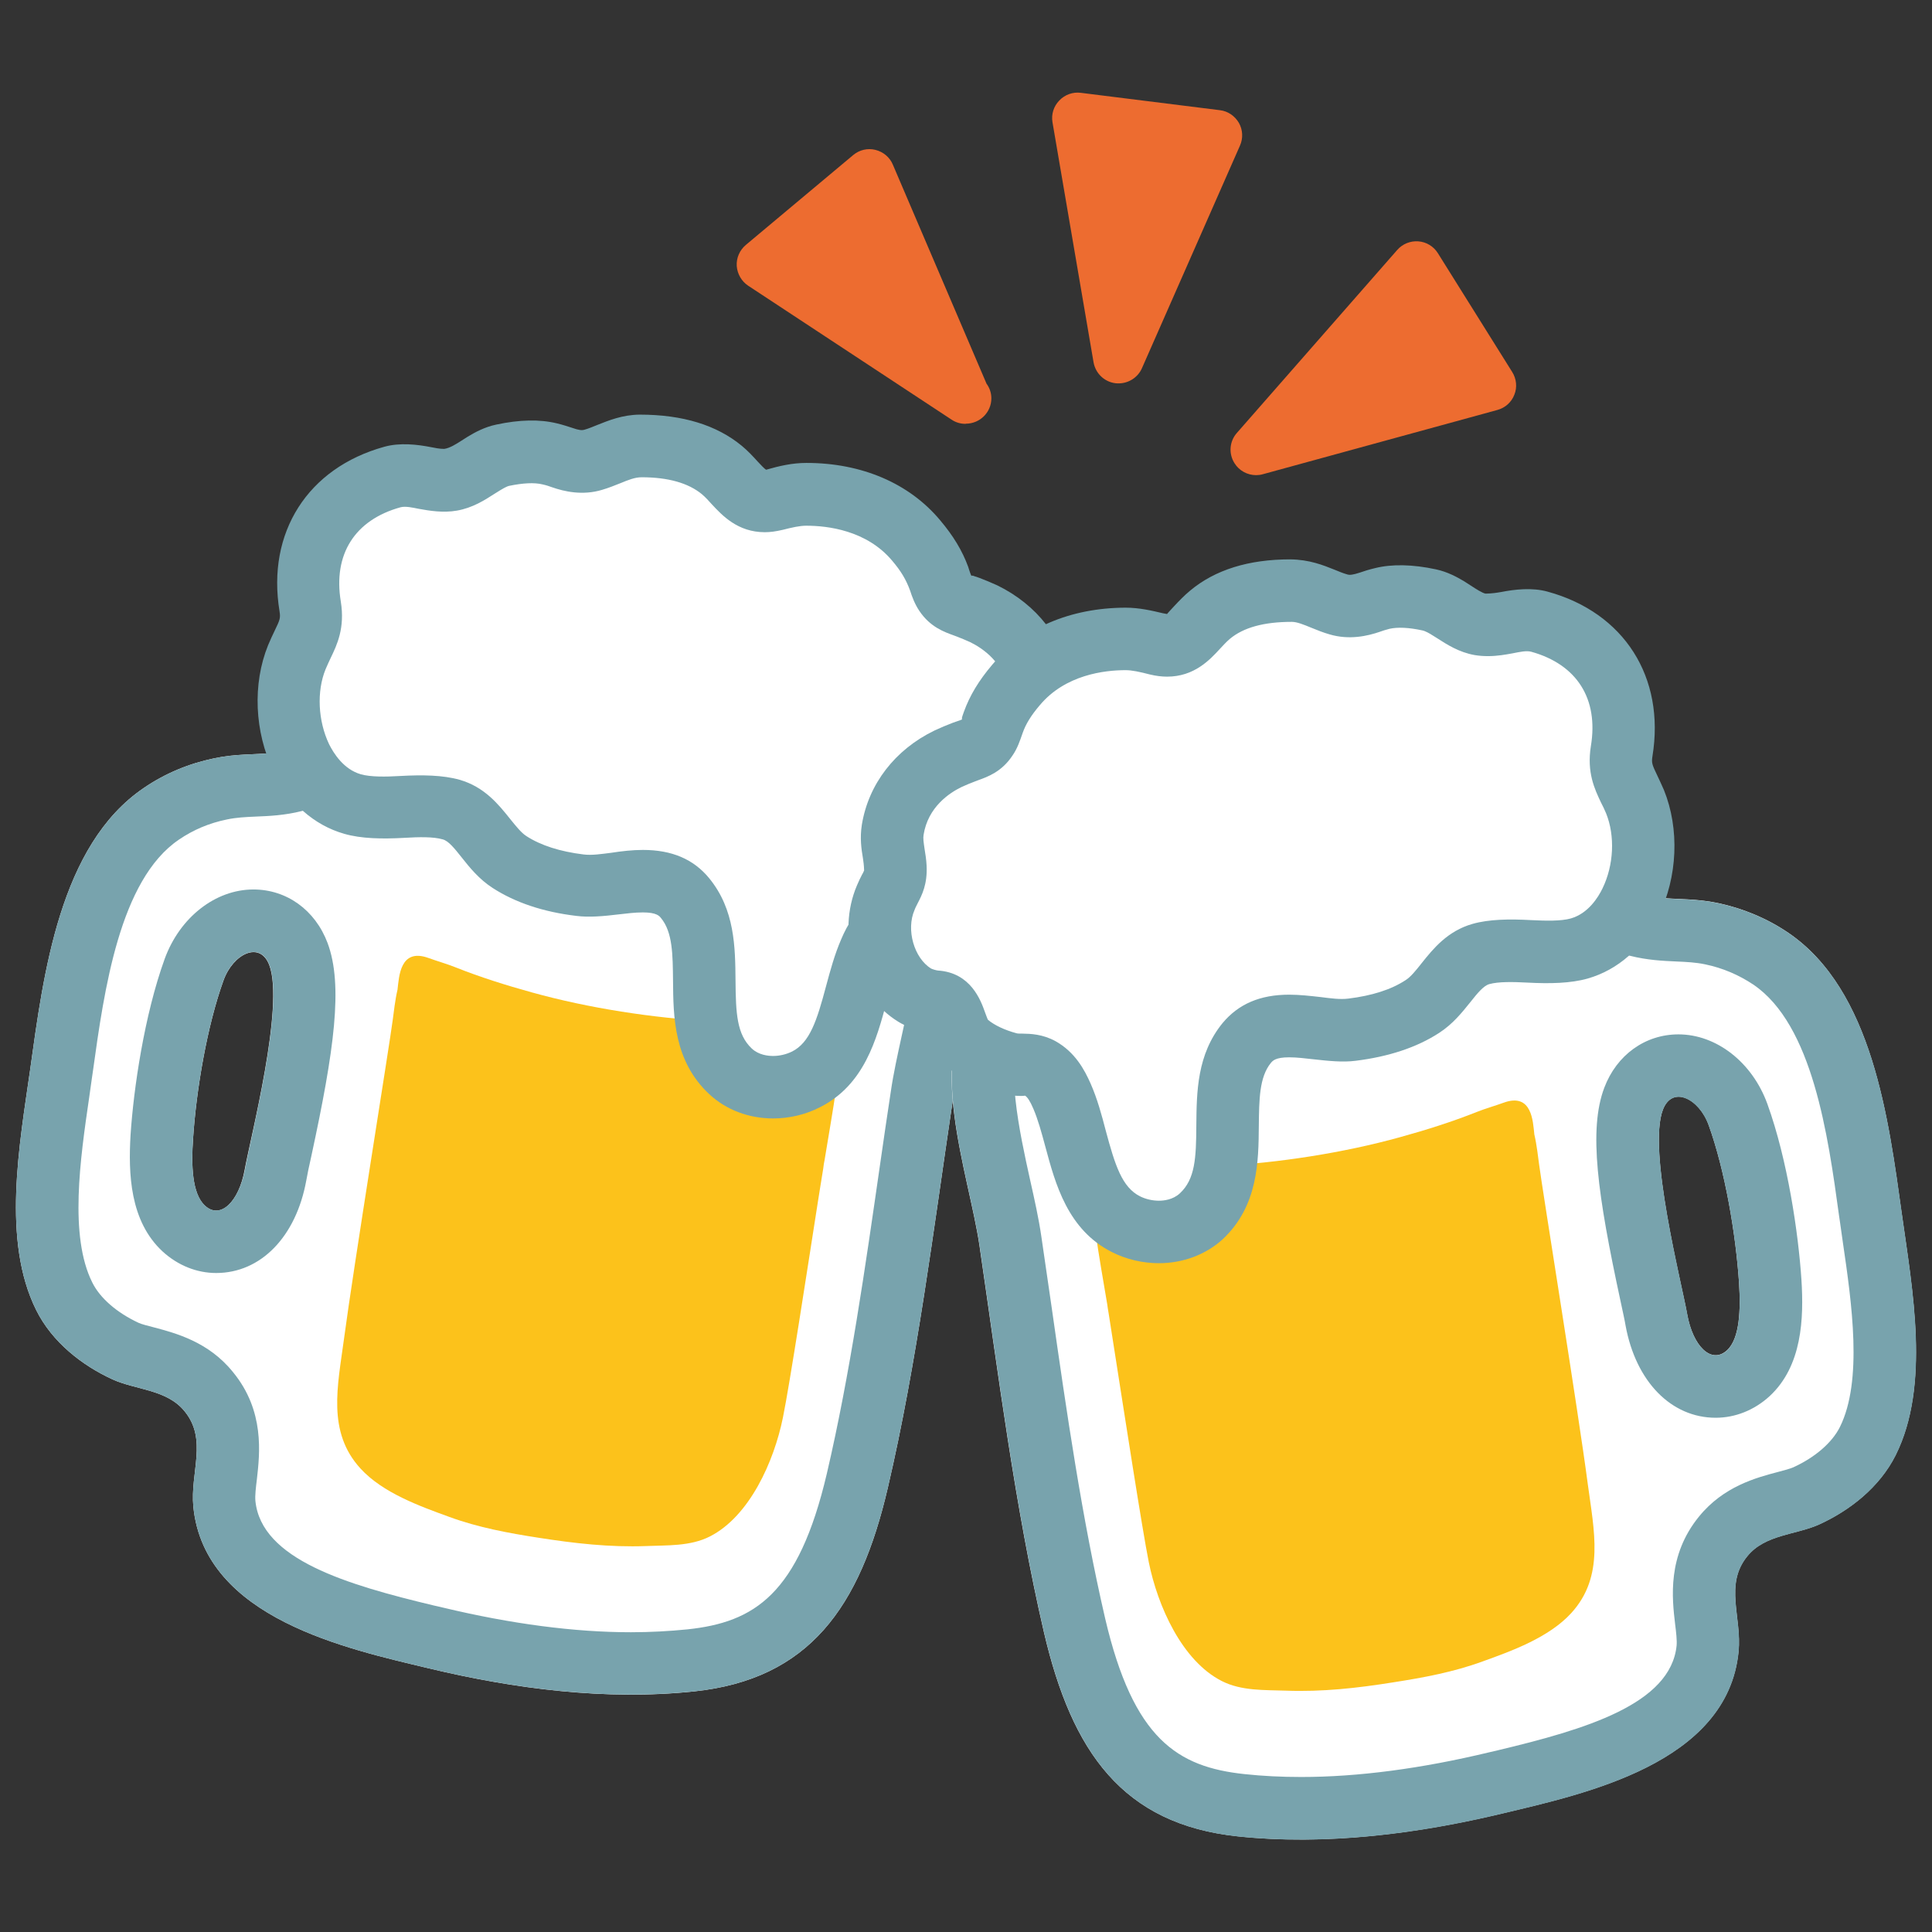
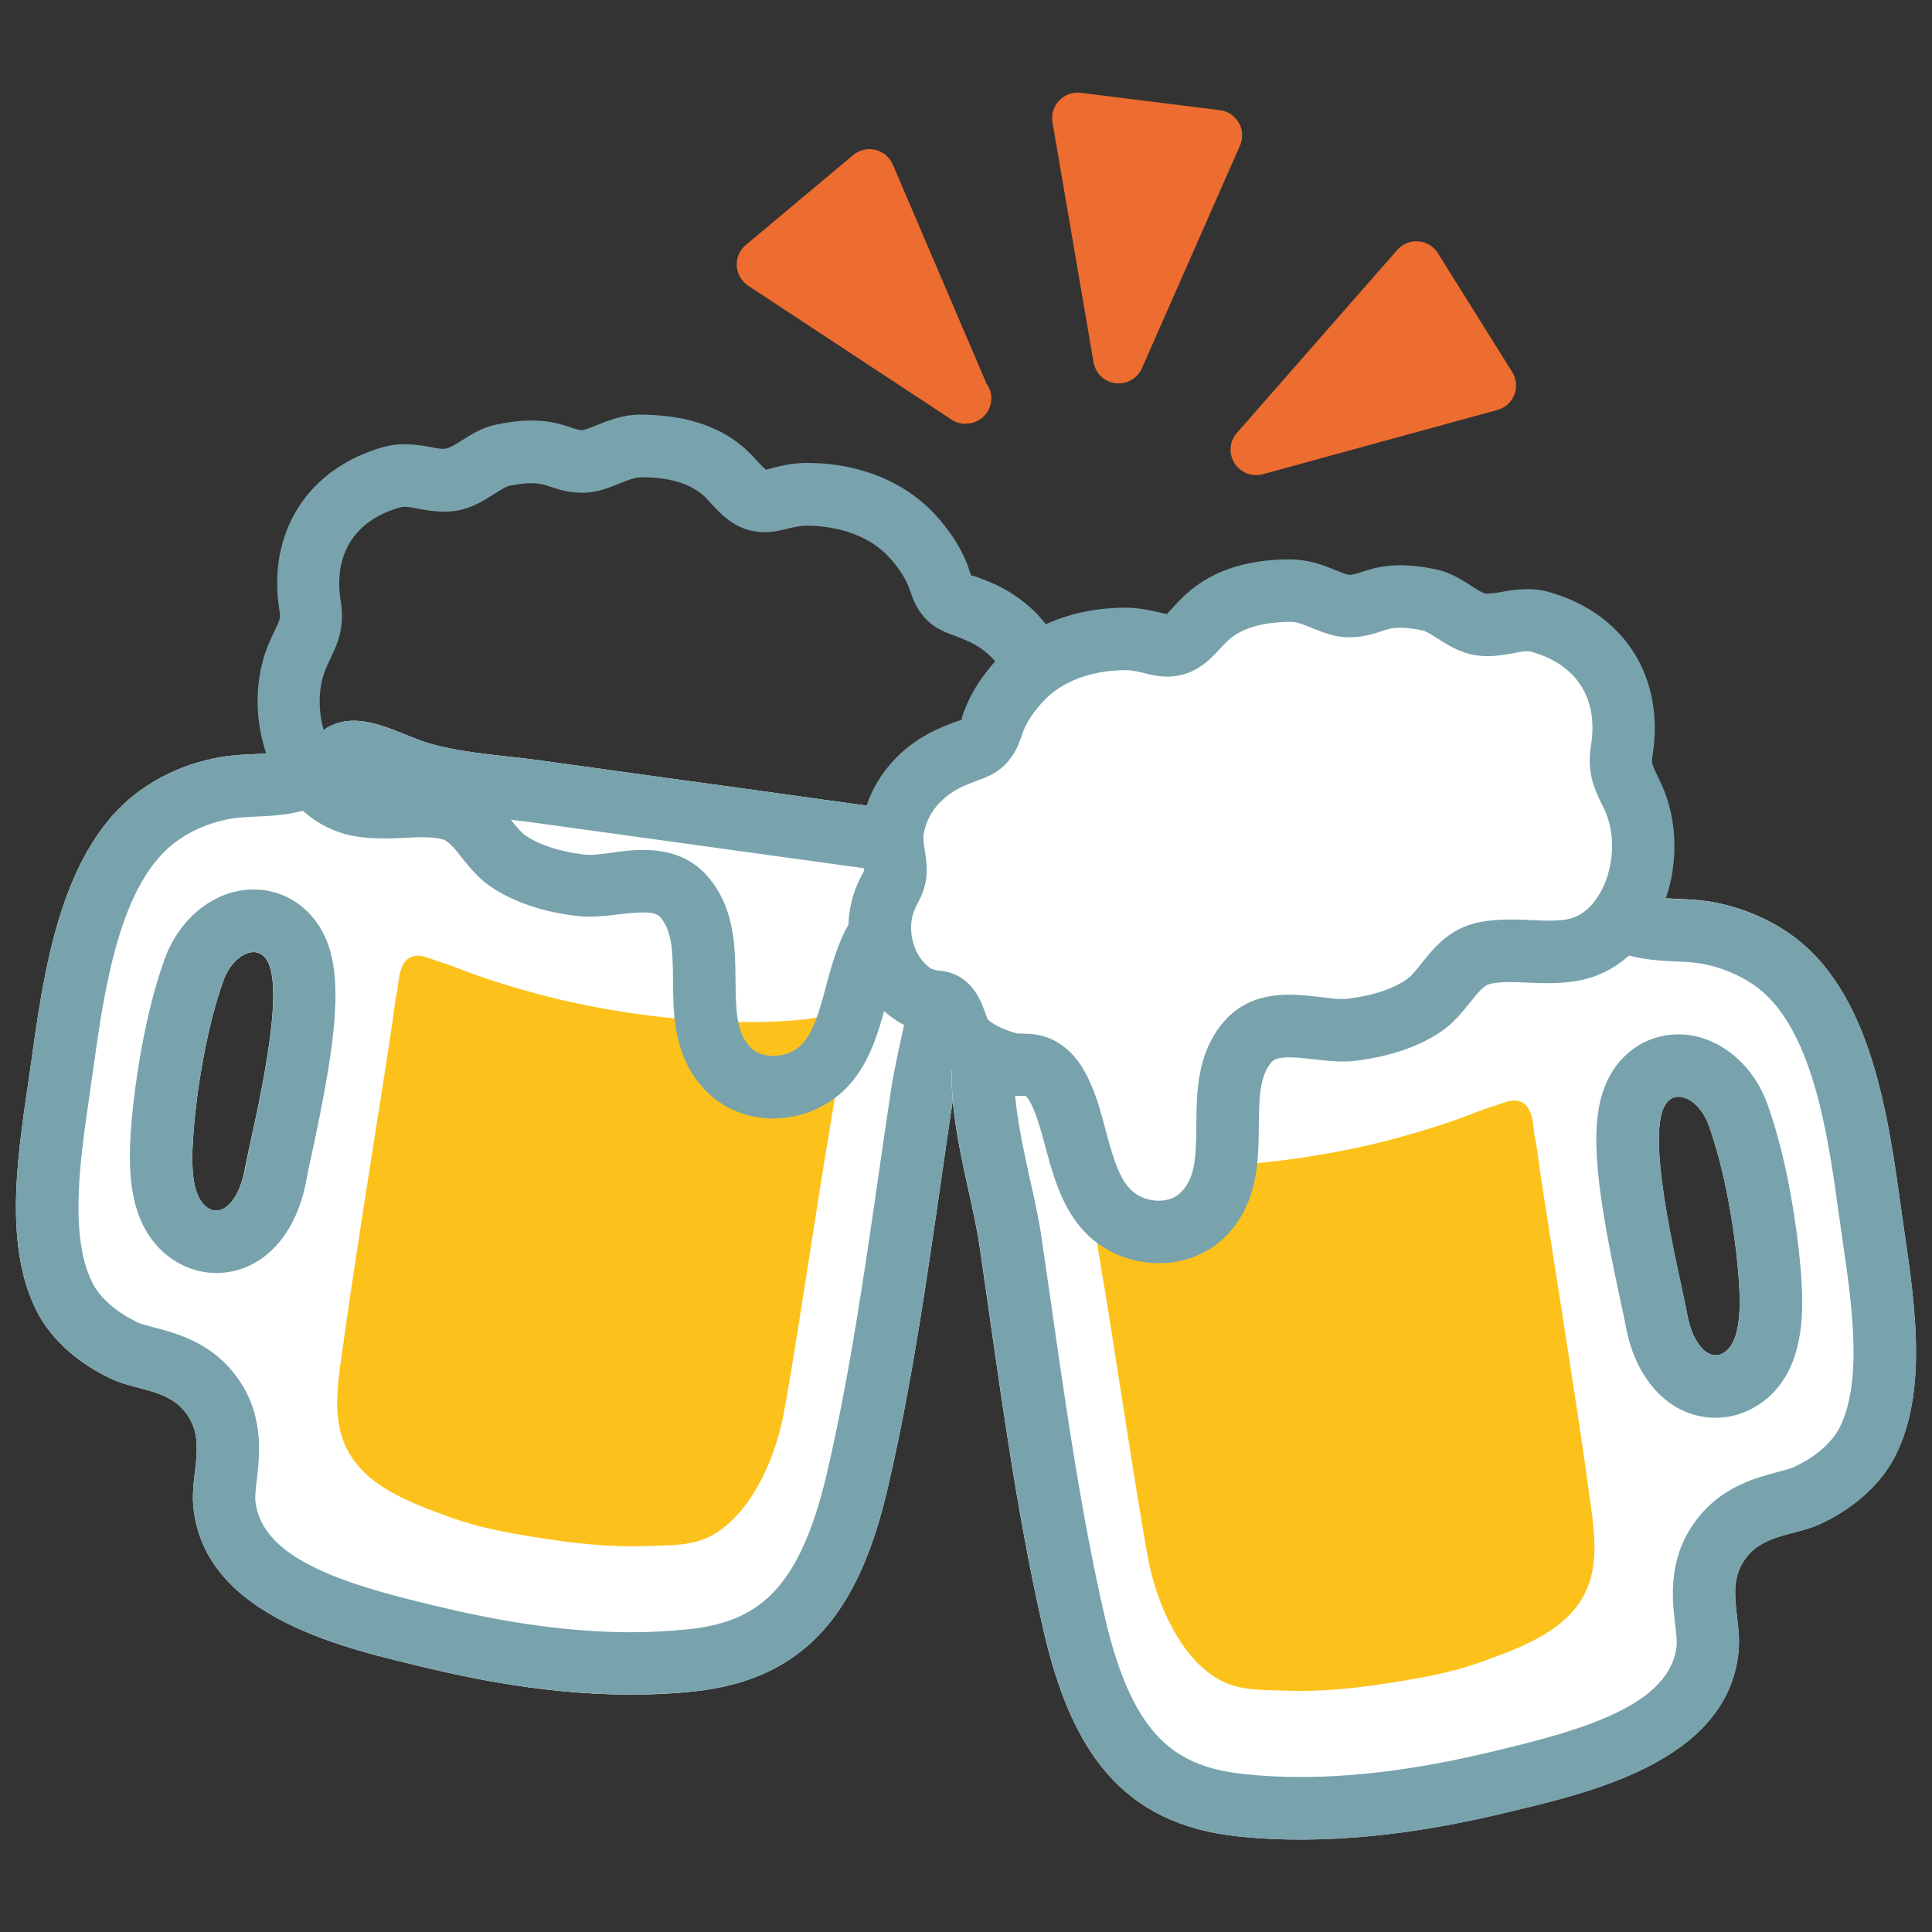
<svg xmlns="http://www.w3.org/2000/svg" xmlns:xlink="http://www.w3.org/1999/xlink" version="1.1" id="レイヤー_1" x="0px" y="0px" width="128px" height="128px" viewBox="0 0 128 128" enable-background="new 0 0 128 128" xml:space="preserve">
  <rect x="0" y="0" width="128" height="128" fill="#333333" stroke="none" />
  <g>
    <g>
      <g>
        <g>
          <path fill="#FFFFFF" d="M63.27,56.33c-0.64-0.71-1.26-1.32-2.08-1.75c-0.57-0.3-1.57-0.47-1.98-0.96      c-2.92-0.4-5.82-0.8-8.73-1.21c-4.89-0.67-9.79-1.35-14.69-2.03c-2.38-0.33-4.9-0.45-7.22-1.09c-2.09-0.59-4.58-2.31-6.78-1.14      c-0.14,0.07-0.27,0.17-0.39,0.27c-2.45,2.11-4.32,1.21-7.21,1.82c-1.65,0.34-3.24,0.99-4.67,1.97      c-5.58,3.79-6.64,12.34-7.52,18.64C1.29,75.84,0.11,82.2,2.4,86.8c1.06,2.13,3.05,3.67,5.06,4.59c1.54,0.7,3.6,0.66,4.77,2.11      c1.54,1.88,0.36,4.05,0.58,6.33c0.74,7.42,10.26,9.42,15.59,10.7c5.67,1.36,11.75,2.15,17.59,1.53      c7.63-0.81,10.99-5.58,12.83-13.49c1.94-8.31,3.04-17.21,4.3-25.65C63.81,68.21,66.79,60.25,63.27,56.33z M16.21,77.5      c-0.38,2.1-1.6,3.33-2.63,2.38c-0.87-0.79-0.91-2.74-0.79-4.41c0.21-3.27,0.94-7.54,2.02-10.52c0.63-1.75,2.41-2.64,3.03-1.01      C18.86,66.62,16.59,75.39,16.21,77.5z" />
          <path fill="#78A3AD" d="M23.66,51.92c0.42,0.09,1.15,0.38,1.66,0.59c0.67,0.27,1.37,0.55,2.13,0.76      c1.96,0.55,3.89,0.76,5.75,0.97c0.68,0.08,1.36,0.15,2.02,0.24c4.89,0.68,9.79,1.35,14.68,2.03l4.71,0.65l3.04,0.42      c0.54,0.29,1.05,0.48,1.44,0.61c0.08,0.03,0.16,0.05,0.22,0.08c0.21,0.12,0.48,0.37,0.88,0.82c1.33,1.48,0.23,6.47-0.43,9.45      c-0.29,1.33-0.57,2.59-0.74,3.77c-0.24,1.57-0.47,3.15-0.7,4.75c-0.99,6.87-2,13.97-3.54,20.57c-1.88,8.01-4.8,9.85-9.24,10.32      c-1.2,0.12-2.46,0.19-3.74,0.19c-3.74,0-7.93-0.55-12.44-1.63l-0.61-0.14c-5.77-1.38-11.45-3.05-11.83-6.94      c-0.03-0.35,0.03-0.87,0.1-1.43c0.19-1.69,0.53-4.52-1.58-7.09c-1.62-2.02-3.82-2.59-5.25-2.97c-0.39-0.1-0.82-0.21-1.01-0.3      C7.74,86.97,6.62,86,6.11,84.96c-1.53-3.07-0.8-8.16-0.2-12.26l0.18-1.28l0.07-0.48c0.74-5.33,1.76-12.64,5.69-15.31      c0.95-0.65,2.01-1.1,3.19-1.34c0.62-0.13,1.22-0.16,1.92-0.19C18.71,54.03,21.07,53.92,23.66,51.92 M14.32,84.34      c2.96,0,5.29-2.4,5.97-6.12c0.06-0.36,0.18-0.93,0.34-1.64c1.51-6.99,2.12-11.31,1.07-14.11c-0.82-2.18-2.71-3.54-4.91-3.54      c-2.52,0-4.88,1.85-5.88,4.6c-1.35,3.73-2.06,8.61-2.26,11.66c-0.15,2.54-0.06,5.71,2.13,7.73      C11.79,83.84,13.04,84.34,14.32,84.34 M23.44,47.75c-0.56,0-1.12,0.12-1.65,0.4c-0.14,0.07-0.27,0.17-0.39,0.27      c-2.45,2.11-4.32,1.21-7.21,1.82c-1.65,0.34-3.24,0.99-4.67,1.97c-5.58,3.79-6.64,12.34-7.52,18.64      C1.29,75.84,0.11,82.2,2.4,86.8c1.06,2.13,3.05,3.67,5.06,4.59c1.54,0.7,3.6,0.66,4.77,2.11c1.54,1.88,0.36,4.05,0.58,6.33      c0.74,7.42,10.26,9.42,15.59,10.7c4.32,1.03,8.9,1.74,13.41,1.74c1.4,0,2.8-0.07,4.18-0.21c7.63-0.81,10.99-5.58,12.83-13.49      c1.94-8.31,3.04-17.21,4.3-25.65c0.7-4.71,3.68-12.67,0.15-16.59c-0.64-0.71-1.26-1.32-2.08-1.75c-0.57-0.3-1.57-0.47-1.98-0.96      c-2.92-0.4-5.82-0.8-8.73-1.21c-4.89-0.67-9.79-1.35-14.69-2.03c-2.38-0.33-4.9-0.45-7.22-1.09      C26.98,48.84,25.18,47.75,23.44,47.75L23.44,47.75z M14.32,80.2c-0.24,0-0.5-0.1-0.74-0.33c-0.87-0.79-0.91-2.74-0.79-4.41      c0.21-3.27,0.94-7.54,2.02-10.52c0.4-1.11,1.26-1.87,1.99-1.87c0.43,0,0.82,0.26,1.05,0.86c1.02,2.69-1.25,11.46-1.62,13.56      C15.92,79.1,15.14,80.2,14.32,80.2L14.32,80.2z" />
        </g>
        <g>
          <defs>
            <path id="SVGID_1_" d="M55.85,68.4c0-0.39,0.02-0.91-0.72-1.02c-0.66-0.1-1.29,0.11-1.92,0.17c-3.86,0.37-8.07,0.1-12.05-0.53       c-2.02-0.32-4.01-0.74-5.92-1.27c-1.74-0.48-3.45-1.02-5.08-1.67c-0.58-0.23-1.19-0.4-1.77-0.61c-1.9-0.69-1.95,1.27-2.05,2.06       c0,0,0,0.02,0,0.02c-0.17,0.73-0.25,1.51-0.32,2.02c-0.2,1.57-2.6,16.4-3.23,21.14c-0.42,3.13-1.13,6.15,1.09,8.58       c1.48,1.62,3.94,2.5,5.89,3.21c1.91,0.7,3.91,1.07,5.91,1.38c2.37,0.37,4.71,0.64,7.12,0.55c1.38-0.06,2.93,0.03,4.24-0.64       c2.62-1.34,4.24-4.96,4.83-7.87c0.45-2.2,1.61-9.78,2.31-14.25c0.11-0.72,0.24-1.49,0.36-2.24c0.02-0.22,0.06-0.42,0.09-0.57       c0.26-1.62,0.56-3.26,0.79-4.89C55.65,70.77,55.86,69.59,55.85,68.4z" />
          </defs>
          <use xlink:href="#SVGID_1_" overflow="visible" fill="#FCC21B" />
          <clipPath id="SVGID_2_">
            <use xlink:href="#SVGID_1_" overflow="visible" />
          </clipPath>
        </g>
        <g>
-           <path fill="#FFFFFF" d="M32.07,30.69c-0.7,0.42-1.36,0.95-2.13,1.08C28.62,32,27.39,31.21,26,31.6      c-3.9,1.08-6.16,4.22-5.45,8.58c0.23,1.46-0.34,2.04-0.88,3.36c-1.46,3.61,0.1,8.7,3.69,9.72c2.14,0.61,4.43-0.23,6.52,0.37      c1.76,0.5,2.4,2.53,3.87,3.48c1.4,0.9,3.05,1.34,4.66,1.53c2.16,0.26,5.27-1.19,6.97,0.87c2.62,3.19-0.24,8.46,3.02,11.48      c1.34,1.24,3.4,1.32,4.98,0.54c3.02-1.52,3-5.63,4.25-8.49c0.33-0.76,0.73-1.44,1.43-1.83c0.7-0.39,1.37-0.15,2.1-0.34      c0.99-0.26,1.95-0.68,2.77-1.37c0.97-0.8,0.65-2.63,2.06-2.72c0.44-0.03,1.03-0.21,1.4-0.44c2-1.23,2.88-4.21,1.91-6.46      c-0.35-0.82-0.67-1.09-0.63-2.03c0.04-0.86,0.32-1.56,0.18-2.47c-0.36-2.23-1.86-3.83-3.67-4.7c-0.34-0.16-0.7-0.31-1.06-0.44      c-0.59-0.23-1.1-0.33-1.49-0.91c-0.2-0.3-0.32-0.71-0.45-1.05c-0.34-0.94-0.88-1.73-1.5-2.47c-1.83-2.19-4.58-3.05-7.27-3.06      c-0.72,0-1.4,0.17-2.12,0.34c-1.79,0.43-2.25-0.93-3.48-1.96c-1.53-1.27-3.54-1.61-5.43-1.6c-1.11,0.01-2.03,0.61-3.08,0.92      c-1.21,0.36-1.79-0.13-2.89-0.4c-0.99-0.24-2.12-0.12-3.11,0.09C32.88,30.24,32.48,30.45,32.07,30.69z" />
          <path fill="#78A3AD" d="M51.22,74.1c-1.61,0-3.11-0.57-4.22-1.6c-2.37-2.2-2.39-5.15-2.41-7.52c-0.02-1.73-0.02-3.22-0.8-4.16      c-0.11-0.14-0.3-0.37-1.2-0.37c-0.53,0-1.07,0.07-1.6,0.13c-0.99,0.12-1.96,0.21-2.81,0.1c-2.18-0.26-4.04-0.88-5.54-1.85      c-0.9-0.58-1.52-1.35-2.05-2.02c-0.47-0.59-0.87-1.1-1.26-1.2c-0.62-0.18-1.58-0.16-2.55-0.1c-1.45,0.08-2.85,0.06-3.98-0.27      c-2-0.57-3.67-2.05-4.69-4.16c-1.25-2.58-1.39-5.77-0.35-8.33c0.15-0.36,0.3-0.68,0.44-0.97c0.35-0.72,0.39-0.83,0.32-1.28      c-0.86-5.22,1.87-9.5,6.94-10.9c1.03-0.29,2.2-0.15,3.07,0.02c0.3,0.06,0.59,0.12,0.9,0.12c0.37-0.05,0.79-0.32,1.12-0.53      l0.44-0.28c0.48-0.29,1.12-0.64,1.89-0.8c1.54-0.33,2.87-0.36,4.02-0.08c0.38,0.09,0.71,0.2,1.02,0.3      c0.42,0.15,0.63,0.17,0.8,0.12c0.29-0.08,0.56-0.2,0.84-0.31c0.75-0.3,1.68-0.68,2.82-0.69h0c2.87,0,5.11,0.7,6.77,2.07      c0.4,0.33,0.74,0.7,1.05,1.04c0.19,0.2,0.44,0.48,0.56,0.54c0.88-0.25,1.72-0.45,2.67-0.45c3.66,0,6.81,1.35,8.85,3.79      c0.88,1.04,1.47,2.02,1.86,3.08c0,0.01,0.07,0.21,0.07,0.22c0.05,0.14,0.09,0.29,0.16,0.41c-0.02-0.06,0.08-0.04,0.2,0.01      l0.3,0.1c0.38,0.14,0.8,0.32,1.2,0.5c2.64,1.29,4.4,3.56,4.83,6.25c0.14,0.9,0.03,1.63-0.07,2.22      c-0.03,0.21-0.07,0.43-0.08,0.67c0.03,0.25,0.09,0.33,0.14,0.44c0.1,0.19,0.22,0.41,0.33,0.68c1.38,3.21,0.16,7.26-2.73,9.04      c-0.5,0.31-1.17,0.55-1.81,0.67c0,0.03-0.02,0.06-0.03,0.09c-0.21,0.61-0.55,1.53-1.39,2.22c-0.97,0.82-2.17,1.42-3.56,1.78      c-0.53,0.14-1.01,0.15-1.35,0.16c-0.03,0-0.07,0-0.11,0c-0.08,0-0.15,0-0.23,0.02c-0.08,0.06-0.26,0.33-0.47,0.82      c-0.32,0.73-0.56,1.61-0.8,2.54c-0.66,2.45-1.47,5.5-4.42,6.98C53.36,73.85,52.29,74.1,51.22,74.1z M42.59,56.31      c1.92,0,3.36,0.61,4.4,1.88c1.7,2.08,1.72,4.57,1.74,6.76c0.02,2.19,0.08,3.58,1.08,4.52c0.46,0.43,1.08,0.49,1.41,0.49      c0.42,0,0.86-0.1,1.25-0.29c1.18-0.59,1.65-2.04,2.26-4.34c0.28-1.04,0.57-2.11,1.01-3.12c0.39-0.92,1.03-2.08,2.3-2.8      c0.87-0.48,1.67-0.5,2.21-0.51c0.14,0,0.32-0.01,0.39-0.02c0.81-0.21,1.45-0.53,1.96-0.96c0,0,0.07-0.26,0.14-0.43      c0.28-0.79,0.94-2.63,3.13-2.77c0.11-0.01,0.36-0.08,0.45-0.14c1.11-0.69,1.64-2.57,1.08-3.88c-0.07-0.17-0.15-0.31-0.21-0.43      c-0.28-0.57-0.65-1.27-0.58-2.51c0.01-0.4,0.07-0.77,0.12-1.14c0.07-0.42,0.1-0.67,0.07-0.91c-0.3-1.83-1.71-2.77-2.53-3.17      c-0.27-0.12-0.57-0.25-0.86-0.36l-0.24-0.09c-0.61-0.22-1.54-0.55-2.25-1.6c-0.32-0.47-0.5-0.98-0.62-1.35      c-0.27-0.75-0.62-1.32-1.19-1.99c-1.69-2.02-4.29-2.32-5.69-2.32c-0.45,0-0.96,0.12-1.55,0.27c-0.47,0.11-0.84,0.16-1.2,0.16      c-1.8,0-2.83-1.12-3.52-1.86c-0.19-0.21-0.4-0.45-0.65-0.66c-0.9-0.74-2.24-1.12-3.99-1.12c-0.45,0-0.89,0.18-1.4,0.39      c-0.4,0.16-0.8,0.32-1.21,0.44c-1.31,0.4-2.53,0.11-3.33-0.17c-0.19-0.07-0.4-0.14-0.64-0.19c-0.53-0.13-1.29-0.09-2.2,0.1      c-0.18,0.04-0.49,0.23-0.59,0.29l-0.37,0.23c-0.65,0.42-1.46,0.94-2.5,1.12c-0.91,0.16-1.82,0.01-2.53-0.12      c-0.4-0.08-0.88-0.19-1.21-0.1c-3.03,0.84-4.47,3.12-3.95,6.25c0.28,1.75-0.25,2.86-0.68,3.75c-0.1,0.22-0.22,0.46-0.33,0.73      c-0.6,1.47-0.5,3.42,0.23,4.96c0.3,0.6,0.96,1.67,2.11,2c0.64,0.18,1.64,0.17,2.63,0.11c1.44-0.08,2.8-0.06,3.9,0.25      c1.66,0.47,2.6,1.65,3.36,2.6c0.38,0.47,0.73,0.91,1.07,1.13c0.95,0.62,2.24,1.03,3.79,1.22c0.56,0.07,1.18-0.03,1.83-0.11      C41.2,56.39,41.91,56.31,42.59,56.31z" />
        </g>
      </g>
      <g>
        <g>
          <path fill="#FFFFFF" d="M64.89,82.51c1.24,8.45,2.35,17.34,4.28,25.66c1.85,7.91,5.21,12.68,12.83,13.49      c5.84,0.62,11.92-0.17,17.59-1.53c5.33-1.28,14.85-3.28,15.59-10.7c0.23-2.28-0.96-4.45,0.58-6.33      c1.17-1.45,3.23-1.41,4.77-2.11c2.01-0.92,3.99-2.45,5.06-4.59c2.3-4.61,1.11-10.97,0.41-15.96      c-0.88-6.29-1.94-14.84-7.52-18.64c-1.43-0.97-3.02-1.62-4.66-1.97c-2.9-0.61-4.77,0.29-7.23-1.82      c-0.11-0.11-0.24-0.19-0.37-0.27c-2.21-1.18-4.69,0.55-6.79,1.13c-2.32,0.65-4.85,0.77-7.22,1.1c-4.9,0.68-9.79,1.35-14.69,2.03      c-2.91,0.41-5.81,0.8-8.73,1.21c-0.41,0.49-1.41,0.66-1.98,0.96c-0.82,0.43-1.45,1.04-2.08,1.75      C61.21,69.84,64.2,77.8,64.89,82.51z M110.17,73.52c0.62-1.63,2.4-0.75,3.03,1.01c1.08,2.98,1.81,7.25,2.02,10.52      c0.1,1.67,0.06,3.62-0.8,4.41c-1.04,0.95-2.26-0.27-2.64-2.38C111.41,84.98,109.14,76.21,110.17,73.52z" />
          <path fill="#78A3AD" d="M104.34,61.51c2.57,2,4.95,2.11,6.71,2.19c0.7,0.03,1.3,0.06,1.92,0.19c1.16,0.24,2.23,0.7,3.19,1.34      c3.93,2.66,4.95,9.97,5.68,15.3l0.07,0.48l0.18,1.27c0.6,4.09,1.33,9.19-0.19,12.26c-0.52,1.04-1.64,2.01-3.08,2.67      c-0.2,0.09-0.63,0.21-1.02,0.31c-1.44,0.38-3.61,0.95-5.24,2.96c-2.11,2.59-1.78,5.42-1.58,7.11c0.07,0.56,0.13,1.09,0.1,1.43      c-0.39,3.89-6.06,5.56-11.84,6.94l-0.6,0.14c-4.5,1.08-8.68,1.63-12.43,1.63c-1.29,0-2.55-0.06-3.75-0.19      c-4.44-0.47-7.37-2.31-9.24-10.31c-1.53-6.6-2.56-13.71-3.54-20.58c-0.23-1.59-0.46-3.18-0.69-4.74      c-0.17-1.18-0.45-2.43-0.75-3.77c-0.66-2.98-1.76-7.97-0.43-9.45c0.4-0.44,0.67-0.69,0.88-0.82c0.07-0.03,0.14-0.05,0.22-0.08      c0.39-0.14,0.9-0.32,1.45-0.61c2.59-0.36,5.16-0.71,7.74-1.07l7.08-0.98l7.6-1.05c0.66-0.09,1.32-0.16,1.98-0.23      c1.88-0.21,3.82-0.42,5.81-0.97c0.76-0.21,1.46-0.49,2.12-0.76C103.18,61.89,103.91,61.6,104.34,61.51 M113.67,93.93      c1.29,0,2.55-0.5,3.56-1.42c2.18-2.01,2.28-5.18,2.12-7.72c-0.2-3.05-0.91-7.93-2.26-11.66c-1-2.75-3.37-4.6-5.89-4.6      c-2.2,0-4.09,1.36-4.91,3.53c-1.06,2.8-0.44,7.12,1.07,14.12c0.15,0.71,0.28,1.28,0.34,1.65      C108.38,91.53,110.72,93.93,113.67,93.93 M104.56,57.34c-1.74,0-3.54,1.09-5.12,1.54c-2.32,0.65-4.85,0.77-7.22,1.1      c-4.9,0.68-9.79,1.35-14.69,2.03c-2.91,0.41-5.81,0.8-8.73,1.21c-0.41,0.49-1.41,0.66-1.98,0.96c-0.82,0.43-1.45,1.04-2.08,1.75      c-3.52,3.93-0.53,11.88,0.16,16.59c1.24,8.45,2.35,17.34,4.28,25.66c1.85,7.91,5.21,12.68,12.83,13.49      c1.39,0.15,2.79,0.21,4.19,0.21c4.51,0,9.08-0.7,13.4-1.74c5.33-1.28,14.85-3.28,15.59-10.7c0.23-2.28-0.96-4.45,0.58-6.33      c1.17-1.45,3.23-1.41,4.77-2.11c2.01-0.92,3.99-2.45,5.06-4.59c2.3-4.61,1.11-10.97,0.41-15.96      c-0.88-6.29-1.94-14.84-7.52-18.64c-1.43-0.97-3.02-1.62-4.66-1.97c-2.9-0.61-4.77,0.29-7.23-1.82      c-0.11-0.11-0.24-0.19-0.37-0.27C105.68,57.45,105.11,57.34,104.56,57.34L104.56,57.34z M113.67,89.79      c-0.82,0-1.59-1.09-1.88-2.7c-0.37-2.11-2.64-10.87-1.62-13.56c0.23-0.6,0.61-0.86,1.03-0.86c0.74,0,1.59,0.76,2,1.87      c1.08,2.98,1.81,7.25,2.02,10.52c0.1,1.67,0.06,3.62-0.8,4.41C114.18,89.69,113.92,89.79,113.67,89.79L113.67,89.79z" />
        </g>
        <g>
          <defs>
            <path id="SVGID_3_" d="M72.14,77.99c0.01-0.39-0.02-0.92,0.72-1.02c0.66-0.09,1.29,0.11,1.92,0.17       c3.86,0.37,8.07,0.1,12.05-0.53c2.02-0.32,4.02-0.74,5.93-1.27c1.74-0.48,3.45-1.02,5.08-1.67c0.58-0.23,1.19-0.4,1.77-0.61       c1.9-0.7,1.95,1.27,2.04,2.06c0,0.01,0,0.02,0,0.02c0.17,0.73,0.25,1.51,0.32,2.01c0.2,1.57,2.6,16.4,3.22,21.14       c0.42,3.13,1.13,6.15-1.09,8.58c-1.48,1.62-3.94,2.51-5.89,3.21c-1.91,0.7-3.92,1.07-5.91,1.38c-2.37,0.38-4.7,0.64-7.11,0.55       c-1.39-0.05-2.94,0.03-4.25-0.64c-2.63-1.34-4.24-4.96-4.83-7.87c-0.44-2.2-1.61-9.79-2.31-14.25       c-0.11-0.72-0.23-1.49-0.35-2.24c-0.04-0.22-0.07-0.42-0.09-0.58c-0.27-1.62-0.57-3.26-0.79-4.89       C72.35,80.36,72.14,79.19,72.14,77.99z" />
          </defs>
          <use xlink:href="#SVGID_3_" overflow="visible" fill="#FCC21B" />
          <clipPath id="SVGID_4_">
            <use xlink:href="#SVGID_3_" overflow="visible" />
          </clipPath>
        </g>
        <g>
          <path fill="#FFFFFF" d="M95.92,40.28c0.7,0.42,1.37,0.95,2.14,1.08c1.31,0.23,2.55-0.56,3.93-0.17c3.9,1.07,6.16,4.21,5.45,8.57      c-0.24,1.46,0.34,2.04,0.88,3.36c1.46,3.61-0.11,8.7-3.69,9.72c-2.14,0.61-4.43-0.22-6.52,0.37c-1.76,0.5-2.39,2.53-3.87,3.48      c-1.39,0.9-3.05,1.34-4.66,1.53c-2.16,0.26-5.27-1.19-6.96,0.87c-2.62,3.18,0.23,8.45-3.02,11.48c-1.34,1.24-3.4,1.32-4.98,0.53      c-3.02-1.52-2.99-5.63-4.25-8.49c-0.33-0.76-0.73-1.44-1.43-1.83c-0.7-0.39-1.37-0.15-2.1-0.34c-0.99-0.26-1.94-0.69-2.77-1.38      c-0.97-0.8-0.65-2.63-2.06-2.72c-0.44-0.03-1.03-0.21-1.4-0.43c-2.01-1.24-2.87-4.22-1.91-6.46c0.36-0.82,0.67-1.09,0.63-2.03      c-0.04-0.86-0.32-1.56-0.18-2.46c0.36-2.23,1.86-3.83,3.68-4.7c0.34-0.17,0.7-0.31,1.05-0.44c0.59-0.22,1.09-0.33,1.49-0.91      c0.2-0.3,0.32-0.71,0.44-1.05c0.35-0.95,0.89-1.74,1.51-2.47c1.83-2.18,4.58-3.05,7.26-3.05c0.72,0,1.39,0.17,2.11,0.34      c1.8,0.43,2.26-0.93,3.48-1.95c1.53-1.27,3.54-1.61,5.44-1.6c1.11,0.01,2.03,0.61,3.08,0.92c1.21,0.36,1.79-0.13,2.89-0.4      c1-0.24,2.12-0.12,3.11,0.09C95.12,39.83,95.52,40.03,95.92,40.28z" />
          <path fill="#78A3AD" d="M76.78,83.69c-1.07,0-2.15-0.25-3.1-0.73c-2.95-1.48-3.76-4.53-4.42-6.98c-0.25-0.93-0.49-1.81-0.8-2.53      c-0.21-0.49-0.39-0.77-0.55-0.86c-0.03,0.01-0.15,0.02-0.27,0.02c-0.35-0.01-0.83-0.02-1.36-0.16      c-1.39-0.37-2.59-0.97-3.57-1.79c-0.82-0.68-1.15-1.6-1.36-2.21c-0.02-0.03-0.02-0.06-0.03-0.09c-0.65-0.12-1.31-0.36-1.81-0.67      c-2.89-1.78-4.11-5.83-2.73-9.04c0.11-0.27,0.22-0.48,0.32-0.68c0.06-0.11,0.11-0.19,0.15-0.3c-0.01-0.38-0.05-0.6-0.08-0.82      c-0.1-0.59-0.21-1.32-0.07-2.21c0.44-2.69,2.19-4.97,4.81-6.24c0.41-0.19,0.81-0.36,1.23-0.52l0.29-0.1      c0.11-0.04,0.22-0.07,0.32-0.12c-0.05-0.01-0.01-0.16,0.04-0.3c0-0.01,0.07-0.19,0.07-0.2c0.39-1.08,0.98-2.06,1.87-3.11      c2.05-2.44,5.18-3.78,8.84-3.79c0.93,0,1.75,0.2,2.48,0.37l0.27,0.05c0.02-0.04,0.28-0.31,0.47-0.52      c0.32-0.34,0.66-0.7,1.06-1.03c1.65-1.38,3.88-2.07,6.62-2.07c1.28,0.01,2.21,0.39,2.96,0.69c0.27,0.11,0.55,0.23,0.84,0.31      c0.16,0.05,0.38,0.02,0.81-0.12c0.31-0.11,0.64-0.21,1.02-0.3c1.12-0.28,2.5-0.25,4.03,0.08c0.76,0.16,1.4,0.51,1.87,0.79      l0.45,0.29c0.35,0.23,0.76,0.49,0.97,0.53c0.47-0.01,0.75-0.06,1.05-0.11c0.87-0.17,2.04-0.31,3.07-0.02      c5.07,1.39,7.79,5.67,6.94,10.9c-0.07,0.44-0.03,0.55,0.32,1.28c0.14,0.29,0.28,0.6,0.44,0.96c1.04,2.57,0.91,5.76-0.35,8.34      c-1.03,2.11-2.7,3.58-4.7,4.15c-1.12,0.32-2.52,0.35-3.99,0.27c-0.96-0.05-1.92-0.07-2.53,0.1c-0.39,0.11-0.8,0.62-1.26,1.2      c-0.54,0.67-1.15,1.44-2.06,2.03c-1.49,0.97-3.36,1.58-5.54,1.85c-0.85,0.11-1.8,0.01-2.79-0.1c-0.55-0.06-1.09-0.13-1.61-0.13      c-0.91,0-1.09,0.23-1.21,0.37c-0.77,0.94-0.78,2.43-0.8,4.16c-0.02,2.37-0.04,5.32-2.4,7.53      C79.89,83.12,78.38,83.69,76.78,83.69z M74.57,44.4c-1.39,0-3.99,0.3-5.68,2.32c-0.58,0.68-0.93,1.25-1.14,1.85      c-0.18,0.52-0.35,1.03-0.68,1.5c-0.71,1.07-1.65,1.4-2.26,1.62l-0.21,0.08c-0.29,0.11-0.59,0.23-0.89,0.37      c-0.81,0.39-2.23,1.33-2.52,3.17c-0.04,0.23,0,0.48,0.06,0.9c0.06,0.37,0.12,0.74,0.14,1.14c0.06,1.24-0.31,1.95-0.6,2.51      c-0.06,0.13-0.14,0.26-0.2,0.43c-0.57,1.3-0.03,3.19,1.1,3.88c0.08,0.04,0.33,0.12,0.45,0.13c2.18,0.14,2.84,1.98,3.12,2.77      c0.07,0.17,0.15,0.43,0.2,0.5c0.44,0.36,1.09,0.67,1.9,0.89c0.06,0.02,0.24,0.02,0.39,0.02c0.52,0.01,1.32,0.03,2.18,0.5      c1.3,0.73,1.92,1.89,2.33,2.82c0.44,1,0.73,2.07,1,3.11c0.62,2.31,1.08,3.75,2.27,4.35c0.38,0.19,0.83,0.29,1.25,0.29      c0.32,0,0.93-0.06,1.39-0.49c1.01-0.94,1.08-2.33,1.09-4.52c0.02-2.19,0.04-4.68,1.74-6.76c1.05-1.26,2.48-1.88,4.41-1.88      c0.69,0,1.39,0.08,2.1,0.16c0.64,0.08,1.27,0.17,1.82,0.1c1.55-0.19,2.83-0.59,3.79-1.22c0.34-0.21,0.7-0.66,1.07-1.13      c0.76-0.95,1.71-2.13,3.37-2.6c1.09-0.31,2.45-0.33,3.88-0.25c0.99,0.05,1.99,0.07,2.63-0.11c1.15-0.33,1.81-1.39,2.1-1.99      c0.75-1.54,0.84-3.48,0.24-4.97c-0.11-0.27-0.23-0.51-0.34-0.72c-0.42-0.89-0.95-1.99-0.67-3.74c0.52-3.14-0.93-5.41-3.95-6.25      c-0.33-0.09-0.8,0.02-1.21,0.1c-0.49,0.09-1.04,0.19-1.66,0.19l0,0c-0.3,0-0.58-0.02-0.88-0.07c-1.03-0.18-1.84-0.7-2.49-1.12      l-0.37-0.23c-0.09-0.06-0.4-0.24-0.59-0.28c-0.91-0.2-1.66-0.23-2.19-0.11c-0.25,0.06-0.45,0.13-0.65,0.2      c-0.79,0.27-2,0.56-3.32,0.17c-0.42-0.12-0.82-0.28-1.21-0.44c-0.51-0.21-0.95-0.39-1.29-0.39h-0.01c-1.86,0-3.2,0.38-4.09,1.12      c-0.25,0.21-0.46,0.45-0.66,0.66c-0.68,0.74-1.71,1.85-3.51,1.85c-0.36,0-0.74-0.05-1.12-0.14C75.5,44.51,75,44.4,74.57,44.4z" />
        </g>
      </g>
      <g>
        <polygon fill="#ED6C30" points="93.85,17.67 83.22,29.8 98.77,25.54    " />
        <path fill="#ED6C30" d="M83.22,31.48c-0.57,0-1.12-0.29-1.43-0.79c-0.4-0.63-0.34-1.44,0.15-2l10.63-12.13     c0.35-0.4,0.87-0.61,1.4-0.57c0.53,0.04,1.01,0.33,1.29,0.78l4.93,7.88c0.28,0.45,0.34,1.01,0.14,1.5     c-0.19,0.5-0.61,0.87-1.12,1.01l-15.55,4.26C83.52,31.46,83.36,31.48,83.22,31.48z M93.62,20.48l-5.45,6.22l7.97-2.18     L93.62,20.48z" />
      </g>
      <g>
        <polygon fill="#ED6C30" points="57.63,11.57 63.96,26.4 50.5,17.53    " />
        <path fill="#ED6C30" d="M63.96,28.08c-0.32,0-0.64-0.09-0.92-0.28l-13.47-8.87c-0.44-0.29-0.72-0.78-0.76-1.31     c-0.03-0.53,0.19-1.04,0.6-1.39l7.12-5.96c0.41-0.34,0.95-0.47,1.47-0.34c0.52,0.13,0.95,0.49,1.15,0.97l6.21,14.52     c0.2,0.27,0.32,0.61,0.32,0.97c0,0.93-0.76,1.68-1.69,1.68C64,28.08,63.98,28.08,63.96,28.08z M53.32,17.36l6.9,4.55l-3.25-7.6     L53.32,17.36z" />
      </g>
      <g>
        <polygon fill="#ED6C30" points="71.4,7.81 74.11,23.72 80.61,8.96    " />
        <path fill="#ED6C30" d="M74.11,25.4c-0.06,0-0.14,0-0.21-0.01c-0.73-0.09-1.32-0.65-1.45-1.39L69.73,8.1     c-0.09-0.53,0.08-1.06,0.45-1.44c0.37-0.39,0.9-0.58,1.43-0.51l9.21,1.15c0.53,0.06,0.99,0.38,1.26,0.84     c0.26,0.46,0.29,1.02,0.07,1.51l-6.5,14.76C75.38,25.01,74.77,25.4,74.11,25.4z M73.44,9.77l1.39,8.15l3.34-7.57L73.44,9.77z" />
      </g>
    </g>
  </g>
</svg>